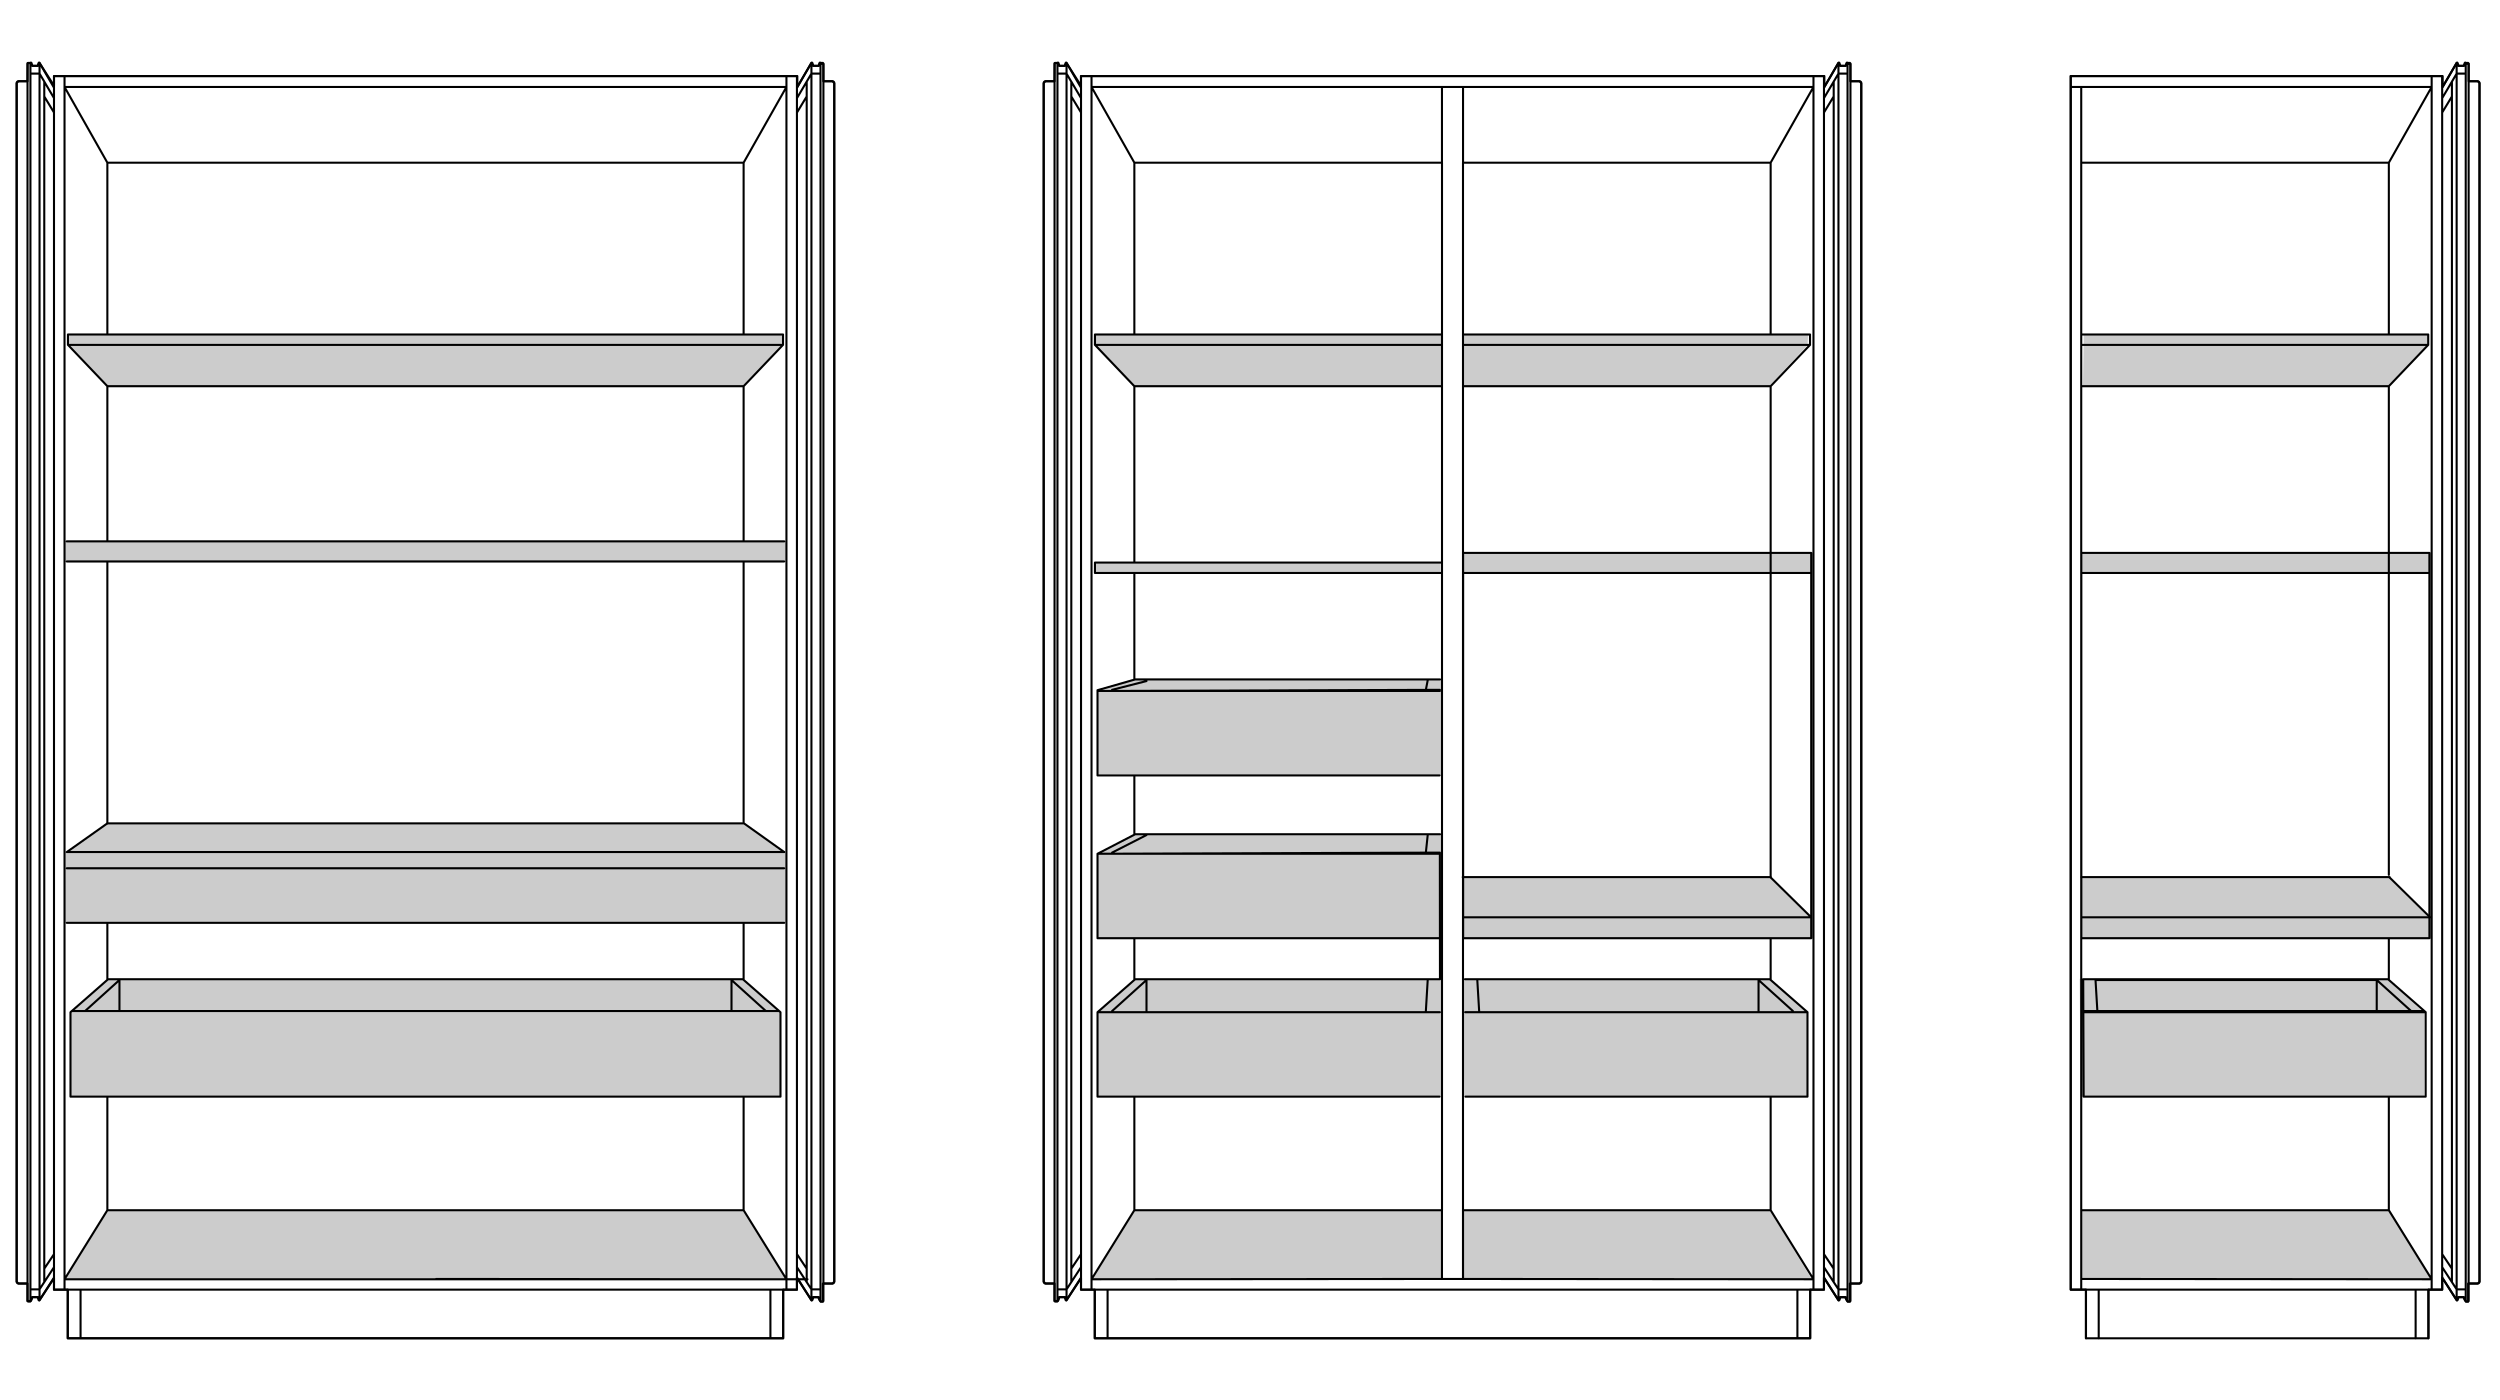
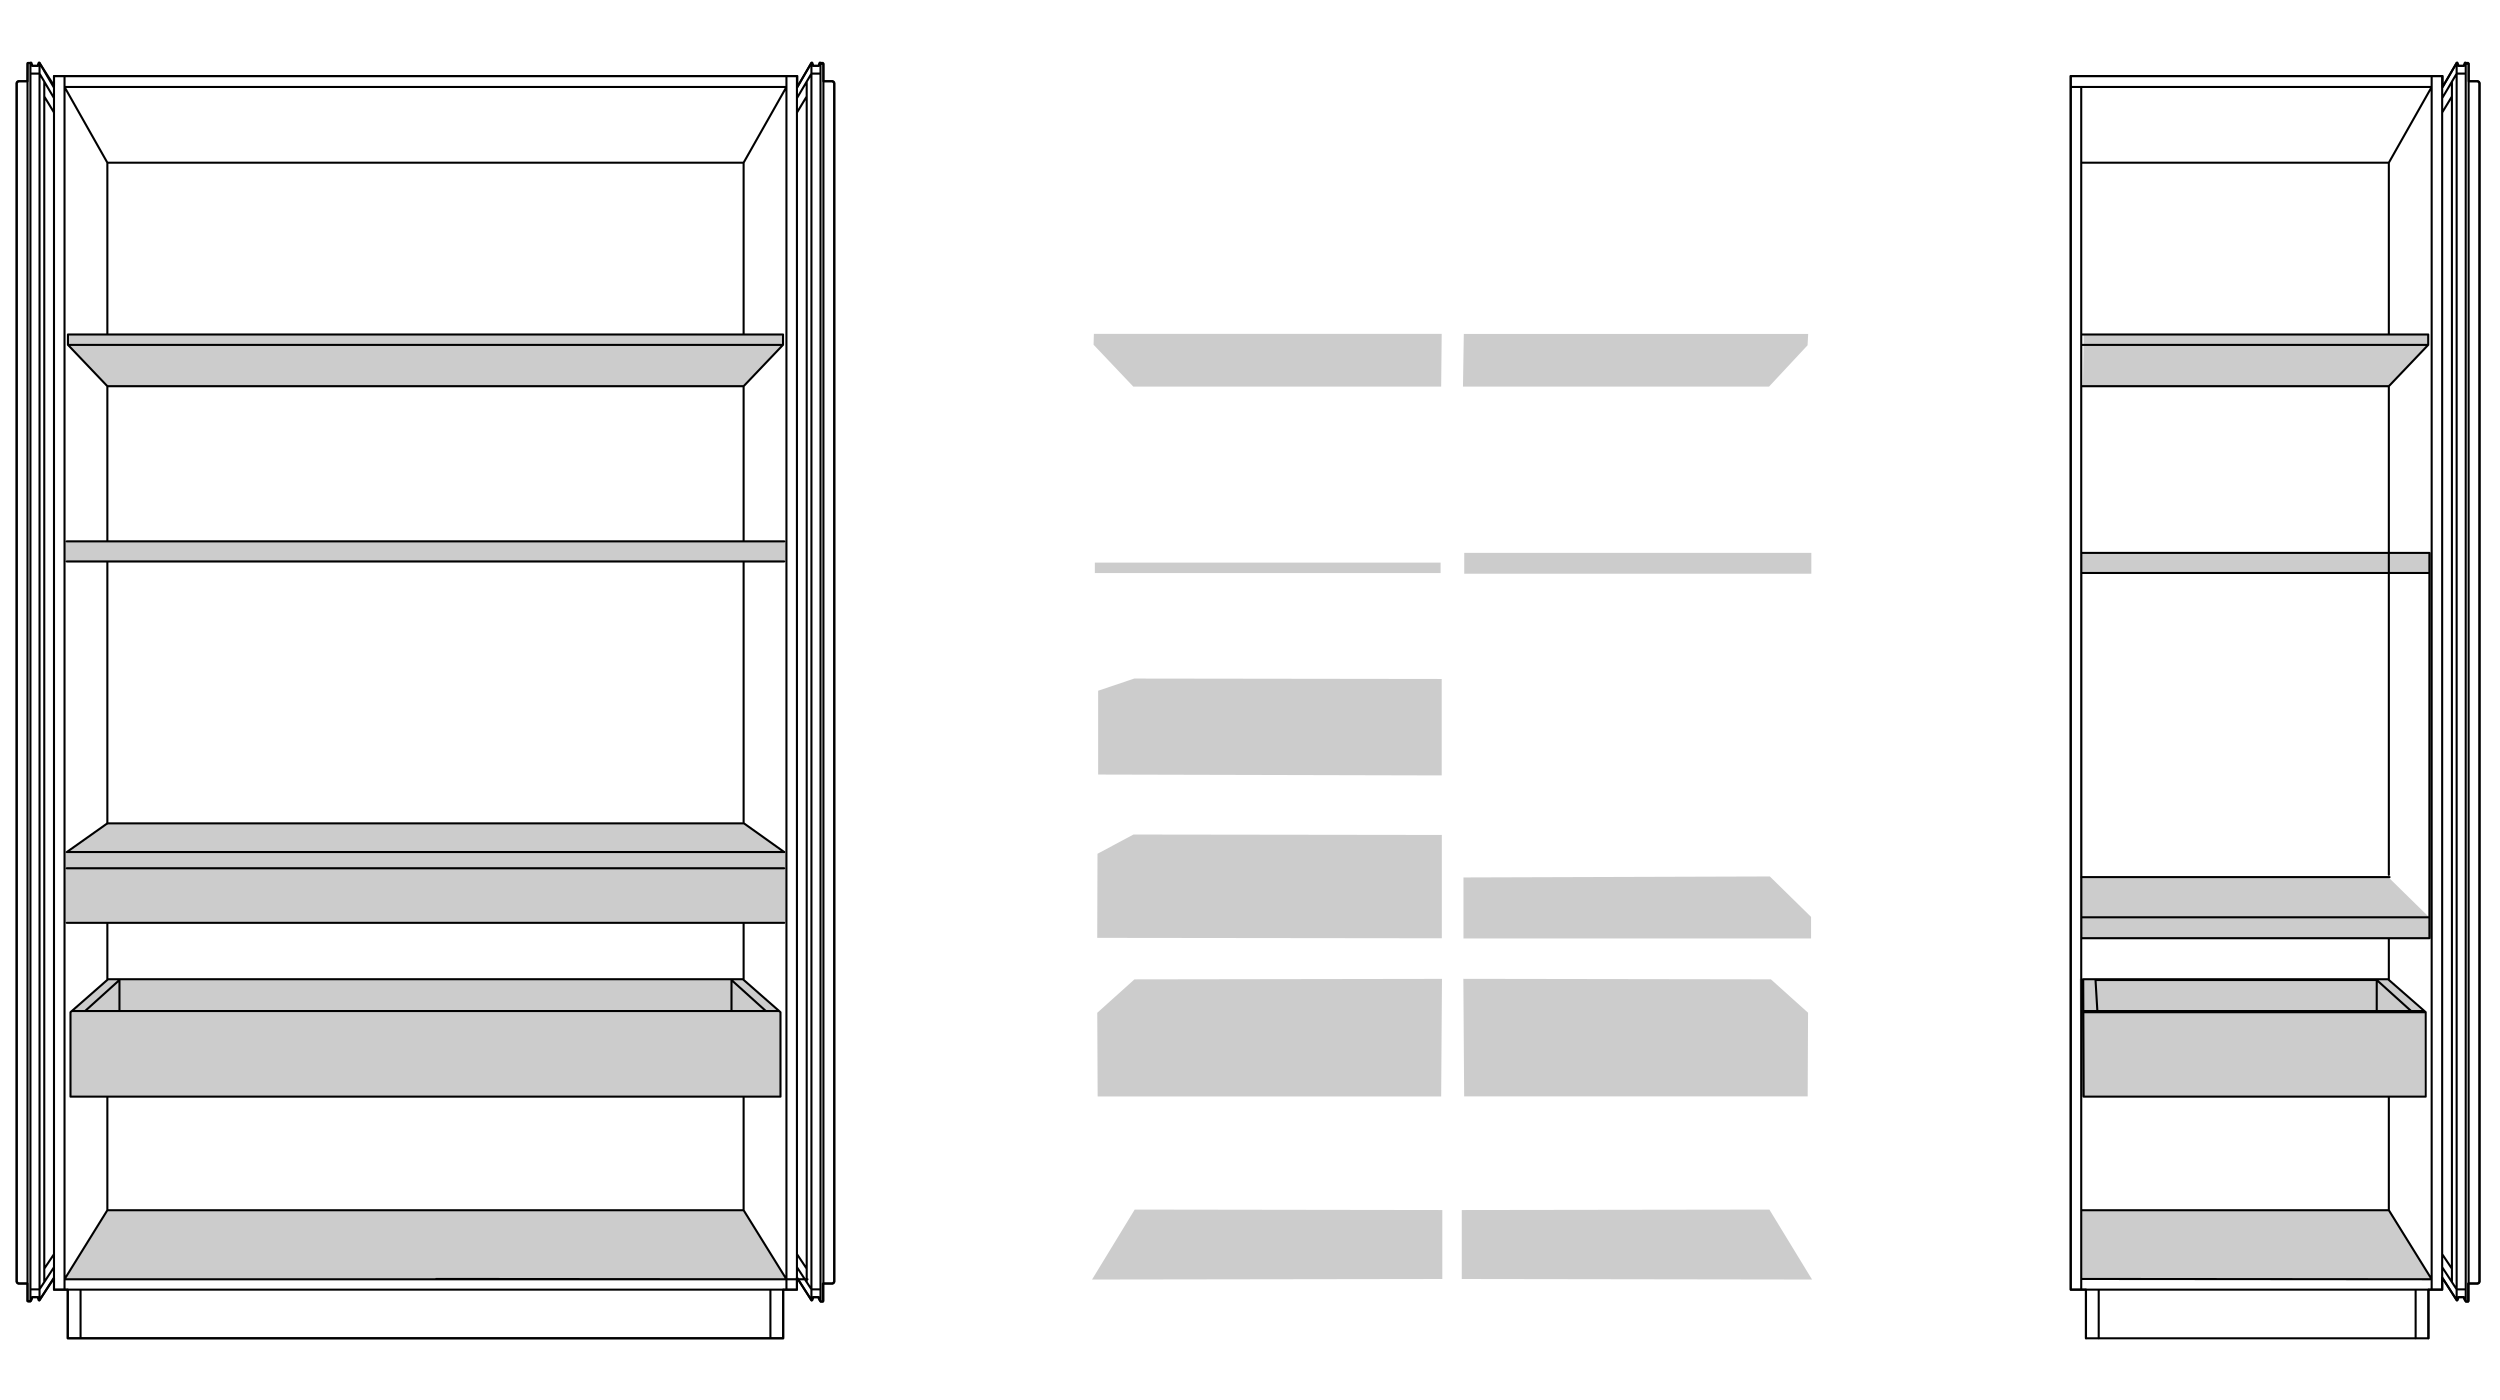
<svg xmlns="http://www.w3.org/2000/svg" width="600" height="336" viewBox="0 0 600 336" fill="none">
  <path d="M346.157 290.4V306.961L262.088 307.09L272.329 290.298L346.157 290.409V290.4ZM350.825 290.4V306.961L434.895 307.09L424.653 290.298L350.825 290.409V290.4ZM499.626 290.4V306.961L583.695 307.09L573.454 290.298L499.626 290.409V290.4ZM351.231 210.59V225.234H434.655V220.055L424.764 210.35L351.231 210.59ZM499.487 210.59V225.234H582.911V220.055L573.02 210.35L499.487 210.59ZM272.264 235.049L263.342 243.067L263.435 263.148H345.88L346.074 234.929L272.264 235.049ZM351.204 234.92L351.397 263.139H433.843L433.935 243.058L425.013 235.04L351.204 234.92ZM499.127 234.92L499.321 263.139H581.767L581.859 243.058L572.937 235.04L499.127 234.92ZM272.043 200.277L263.398 204.904L263.333 225.087L346.037 225.188V200.388L272.043 200.287V200.277ZM272.218 162.852L263.555 165.773V185.891L346.009 186.103V162.953L272.218 162.852ZM25.813 290.381L15.637 306.739L188.665 306.767L178.424 290.446L25.804 290.372L25.813 290.381ZM25.804 234.92L16.938 242.965L17.021 263.185H187.466L187.438 243.03L178.175 234.819L25.804 234.92ZM15.674 204.572L15.535 221.373H188.61V204.766L178.701 197.513H25.813L15.683 204.563L15.674 204.572ZM188.61 129.767H15.406V134.78H188.619V129.767H188.61ZM434.719 132.688H351.416V137.701H434.719V132.688ZM583.021 132.688H499.718V137.701H583.021V132.688ZM345.742 135.029H262.761V137.536H345.742V135.029ZM16.347 80.111L16.273 82.738L25.804 92.783H178.387L187.632 82.867L187.78 80.139L16.347 80.111ZM351.121 92.783H424.57L433.815 82.867L433.963 80.139H351.314L351.111 92.774L351.121 92.783ZM499.921 92.783H573.371L582.615 82.867L582.763 80.139H500.115L499.912 92.774L499.921 92.783ZM346.009 80.13H262.53L262.457 82.738L271.987 92.783H345.88L346.009 80.13Z" fill="#CCCCCC" />
-   <path d="M351.183 80.276H434.404V82.774M424.956 92.69L434.413 82.764M424.956 92.69V137.516V210.58L434.68 220.155H351.155M424.956 92.69V132.696M351.137 92.69H424.947M346.017 80.276H262.796V82.774M262.787 82.764L272.244 92.69V135.019M346.063 92.69H272.253M424.956 39.044V80.267M424.956 39.044L435.234 20.87H348.6H261.966L272.244 39.044M424.956 39.044H351.128V20.87M272.244 39.044V80.267M272.244 39.044H346.072V20.87M272.244 137.516V163.063M444.11 312.24V15.498V15.461M424.956 263.193V290.454M424.956 290.454L435.234 307.024M424.956 290.454H351.128V306.96M272.244 263.193V290.454M272.244 290.454L261.966 307.024M272.244 290.454H346.072V306.96M253.09 15.461V15.498V312.24M255.517 15.802H254.271M255.95 15.055C255.969 15.074 255.969 15.101 255.969 15.101V17.663M254.262 15.802L254.031 15.12L253.994 15.055C253.994 15.055 253.92 15 253.874 15.009C253.828 15.018 253.8 15.065 253.791 15.111M253.791 15.101V17.663M253.791 17.663H255.969M253.791 17.663V309.448M255.969 17.663L257.103 19.59M255.969 17.663V309.448H253.791M255.959 15.055C255.959 15.055 255.904 15 255.867 15C255.83 15 255.793 15.018 255.775 15.055L255.517 15.811M255.996 15.129L255.959 15.065M253.09 312.231C253.136 312.277 253.182 312.323 253.219 312.369M265.822 321.161V309.522M262.75 309.476V321.18H348.6H434.45V309.476M255.996 312.001L259.447 306.619M253.856 312.259L253.957 312.102M253.856 312.259L253.745 312.369C253.745 312.369 253.819 312.296 253.856 312.259ZM253.228 312.379H253.727M253.727 15.092H253.228M253.736 15.101C253.745 15.101 253.745 15.101 253.745 15.101L253.791 15.148C253.791 15.148 253.754 15.111 253.736 15.092M253.118 15.203C253.118 15.203 253.09 15.304 253.09 15.323C253.09 15.359 253.09 15.405 253.09 15.452M250.913 308.038H253.09M250.488 307.614C250.488 307.725 250.534 307.835 250.608 307.918C250.691 308.001 250.793 308.047 250.913 308.047M250.488 307.614C250.488 307.623 250.488 307.623 250.488 307.623M250.488 307.614V19.921C250.488 19.93 250.488 19.93 250.488 19.93C250.488 19.82 250.525 19.709 250.608 19.626C250.691 19.543 250.802 19.497 250.913 19.497H253.09M255.959 312.065C255.913 312.13 255.821 312.13 255.775 312.065L255.517 311.31H254.253L253.994 312.065M257.113 304.49L259.447 300.997M259.447 304.13L257.113 307.706M257.113 307.706V19.59L259.447 23.543M257.113 307.706L255.978 309.448M259.447 27.008L257.113 23.147M253.219 15.101C253.219 15.101 253.155 15.175 253.118 15.212M259.447 21.055L255.996 15.12M253.791 309.448V312.01M255.969 312.019V309.457M253.791 312.019C253.791 312.065 253.828 312.102 253.874 312.121C253.92 312.13 253.967 312.121 253.994 312.074M255.987 312.001L255.95 312.065C255.95 312.065 255.969 312.028 255.969 312.01M275.159 235.205V242.651M263.719 242.651L263.405 242.928M263.405 242.928H345.564M263.405 242.928V263.193H345.491M263.405 242.928L272.447 235.011H345.601M266.902 242.651L275.15 235.205M342.649 235.205L342.206 242.651M345.592 235.002L345.564 204.626L263.405 204.903M263.405 204.903H345.564M263.405 204.903V225.169H345.491M263.405 204.903L272.447 200.221H345.601M266.902 204.626L275.15 200.415M342.649 200.415L342.206 204.626M345.564 165.56L263.405 165.837H345.564M266.902 165.56L275.15 163.459M342.649 163.265L342.206 165.56M345.491 186.102H263.405V165.643L272.447 163.063H345.601M346.081 39.044V290.454M261.975 307.024L346.081 306.95H348.6H351.119L435.225 307.024M261.966 18.262V309.512M441.692 15.802H442.938L443.169 15.12L443.205 15.055C443.205 15.055 443.279 15 443.325 15.009C443.371 15.018 443.399 15.065 443.408 15.111M443.408 15.101V17.663M443.408 17.663H441.231M443.408 17.663V309.448M441.231 17.663V15.101C441.231 15.101 441.231 15.074 441.24 15.055C441.24 15.055 441.296 15 441.333 15C441.369 15 441.406 15.018 441.425 15.055M441.231 17.663L440.087 19.59M441.231 17.663V309.448M441.203 15.129L441.24 15.065M441.434 15.055L441.692 15.811M444.11 312.231L443.98 312.369C443.98 312.369 443.98 312.369 443.971 312.369M431.377 321.161V309.522M441.203 312.001L437.753 306.619M443.242 312.102L443.344 312.259L443.455 312.369M443.971 312.379H443.473M443.962 15.092H443.464C443.445 15.111 443.408 15.148 443.408 15.148M443.464 312.369C443.464 312.369 443.39 312.296 443.353 312.259M444.082 15.203C444.082 15.203 444.11 15.304 444.11 15.323C444.11 15.359 444.11 15.405 444.11 15.452M446.287 308.038H444.11M446.711 19.93C446.711 19.82 446.674 19.709 446.591 19.626C446.508 19.543 446.398 19.497 446.287 19.497H444.11M446.287 308.047C446.407 308.047 446.508 308.001 446.591 307.918C446.665 307.835 446.711 307.725 446.711 307.614V19.921M441.692 311.31L441.434 312.065C441.388 312.13 441.296 312.13 441.249 312.065M441.249 312.065L441.213 312.001M441.249 312.065C441.249 312.065 441.231 312.028 441.231 312.01M443.205 312.065L442.947 311.31H441.683M440.087 304.49L437.753 300.997M437.753 304.13L440.087 307.706M440.087 307.706V19.59M440.087 307.706L441.231 309.448M437.753 27.008L440.087 23.147M440.087 19.59L437.753 23.543M443.98 15.101C443.98 15.101 444.045 15.175 444.082 15.212M437.753 21.055L441.203 15.12M441.231 309.448H443.408M443.408 309.448V312.01M441.231 312.019V309.457M443.408 312.019C443.408 312.065 443.371 312.102 443.325 312.121C443.279 312.139 443.233 312.121 443.205 312.074M422.05 242.651V235.205L430.298 242.651M433.481 242.651L433.804 242.928H351.644M354.551 235.205L354.994 242.651M351.709 263.193H433.795V242.928L424.753 235.011H351.598M351.119 39.044V290.454M435.234 18.262V309.512M351.119 137.516H434.68M424.79 132.696H351.155V225.169H434.69V132.696H424.799M351.192 82.774H434.413M346.007 82.774H262.787M346.007 135.019H262.787V137.516H346.007M272.244 225.169V235.177M272.244 186.102V200.221M424.956 225.169V235.177M348.6 309.512H259.447V18.262H348.6H437.753V309.512H348.6Z" stroke="black" stroke-width="0.5" stroke-linecap="round" stroke-linejoin="round" />
-   <path d="M253.09 19.497H250.913L250.488 19.922V307.623L250.913 308.047H253.09V312.241H253.847L254.243 311.319H255.636L255.95 312.075L259.438 306.785V309.531H262.741V321.189H434.441V309.531H437.743V306.637L441.231 312.084L441.674 311.328H442.809L443.436 312.379H443.953V308.057H446.269L446.693 307.633V19.931L446.269 19.497H444.091V15.332H443.187L442.919 15.802H441.674L441.213 15.102L437.845 20.871V18.263H259.428V20.548L255.95 15.102L255.498 15.802H254.253L253.782 15.148H253.109L253.081 19.497H253.09Z" stroke="black" stroke-width="0.5" stroke-linecap="round" stroke-linejoin="round" />
-   <path d="M351.055 210.506H424.957" stroke="black" stroke-width="0.5" stroke-linecap="round" stroke-linejoin="round" />
  <path d="M499.548 80.276H582.769V82.774M573.321 92.69L582.778 82.764M573.321 92.69H499.511M573.321 92.69V132.696M573.321 209.962V137.7V132.696M573.321 39.044V80.267M573.321 39.044L583.599 20.87H496.965M573.321 39.044H499.493M592.475 312.24V15.498V15.461M573.321 263.193V290.454M573.321 290.454L583.599 307.024L499.493 306.95M573.321 290.454H499.493M503.691 321.161V309.522M500.618 321.18V309.476M590.057 15.802H591.303L591.534 15.12L591.57 15.055C591.57 15.055 591.644 15 591.69 15.009C591.736 15.018 591.764 15.065 591.773 15.111M591.773 15.101V17.663M591.773 17.663H589.596M591.773 17.663V309.448M589.596 17.663V15.101C589.596 15.101 589.596 15.074 589.614 15.055C589.614 15.055 589.67 15 589.707 15C589.744 15 589.781 15.018 589.799 15.055L590.057 15.811M589.596 17.663L588.461 19.59V307.706M589.596 17.663V309.448M589.568 15.129L589.605 15.065M592.475 312.231C592.428 312.277 592.382 312.323 592.345 312.369M579.752 321.161V309.522M582.815 321.18V309.476M586.127 306.619L589.578 312.001L589.614 312.065M591.718 312.259L591.617 312.102M591.718 312.259L591.82 312.369M591.718 312.259L591.829 312.369M592.336 312.379H591.838M591.838 15.092H592.336M591.829 15.101C591.829 15.101 591.829 15.101 591.838 15.101M592.447 15.203C592.447 15.203 592.475 15.304 592.475 15.323C592.475 15.359 592.475 15.405 592.475 15.452M591.773 15.148C591.773 15.148 591.81 15.111 591.829 15.092M594.652 308.038H592.475M595.076 307.614C595.076 307.725 595.03 307.835 594.956 307.918C594.873 308.001 594.772 308.047 594.652 308.047M595.076 307.614C595.076 307.623 595.076 307.623 595.076 307.623M595.076 307.614V19.921C595.076 19.93 595.076 19.93 595.076 19.93C595.076 19.82 595.04 19.709 594.956 19.626C594.873 19.543 594.763 19.497 594.652 19.497H592.475M590.057 311.31L589.799 312.065C589.753 312.13 589.661 312.13 589.614 312.065M589.614 312.065C589.614 312.065 589.596 312.028 589.596 312.01M588.461 304.49L586.127 300.997M586.127 304.13L588.461 307.706M588.461 307.706L589.596 309.448M586.127 27.008L588.461 23.147M588.461 19.599L586.127 23.552M592.345 15.101C592.345 15.101 592.41 15.175 592.447 15.212M586.127 21.055L589.578 15.12M589.596 309.448H591.773M591.773 309.448V312.01M591.57 312.065L591.312 311.31H590.048M589.596 312.019V309.457M591.773 312.019C591.773 312.065 591.736 312.102 591.69 312.121C591.644 312.139 591.598 312.121 591.57 312.074M570.415 235.205V242.651M581.846 242.651H500M582.169 242.928H500.009M582.169 242.928L573.127 235.011H499.973L500.074 263.193H582.16V242.928H582.169ZM502.925 235.205L503.368 242.651H578.672L570.424 235.205H502.934M499.493 39.044V290.454M499.493 39.044V20.87M499.493 290.454V309.522M583.599 18.262V309.512M499.521 220.155H583.045M499.493 137.516H583.055M499.557 82.774H582.778M573.321 225.169V235.177M573.321 132.696H583.055V225.169H499.521V132.696H573.321ZM496.965 18.262V309.512H586.118V18.262H496.965Z" stroke="black" stroke-width="0.5" stroke-linecap="round" stroke-linejoin="round" />
  <path d="M496.965 18.263H586.228V20.871L589.596 15.102L590.057 15.802H591.303L591.58 15.323H592.484V19.497H594.661L595.086 19.931V307.623L594.661 308.047H592.345V312.37H591.829L591.201 311.319H590.067L589.624 312.075L586.136 306.628V309.522H582.833V321.189H500.637V309.522H496.983V18.263H496.965Z" stroke="black" stroke-width="0.5" stroke-linecap="round" stroke-linejoin="round" />
-   <path d="M573.488 210.58L583.222 220.155" stroke="black" stroke-width="0.5" stroke-linecap="round" stroke-linejoin="round" />
  <path d="M499.586 210.506H573.488" stroke="black" stroke-width="0.5" stroke-linecap="round" stroke-linejoin="round" />
  <path d="M178.468 92.69L187.925 82.764M178.468 92.69H25.765M178.468 92.69V129.931M25.765 92.69L16.308 82.764M25.765 92.69V129.812M178.468 134.751V197.346M178.468 39.044V80.267M178.468 39.044L188.746 20.87H15.487L25.765 39.044M178.468 39.044H25.765M25.765 39.044V80.267M16.04 204.488L25.765 197.604V134.77M197.621 312.24V15.498V15.461M178.468 263.193V290.454M178.468 290.454L188.746 307.024M178.468 290.454H25.765M25.765 263.193V290.454M25.765 290.454L15.487 307.024H193.792L104.64 306.95M6.602 15.461V15.498V312.24M9.028 15.802H7.783L7.552 15.12L7.515 15.055M9.48 15.055C9.49 15.074 9.49 15.101 9.49 15.101V17.663M7.303 15.101V17.663M7.303 17.663H9.48M7.303 17.663V309.448V312.01M9.49 17.663L10.634 19.59M9.49 17.663V309.448H7.312M9.471 15.055C9.471 15.055 9.416 15 9.379 15C9.342 15 9.305 15.018 9.287 15.055L9.028 15.811M9.471 15.065L9.508 15.129L12.959 21.055M7.506 15.055C7.506 15.055 7.432 15 7.386 15.009C7.34 15.018 7.303 15.065 7.303 15.111M6.611 312.231C6.657 312.277 6.694 312.323 6.74 312.369M19.334 321.161V309.522M16.262 309.476V321.18H102.112H187.961V309.476M12.959 306.619L9.508 312.001L9.471 312.065M7.257 15.101L7.303 15.148C7.303 15.148 7.266 15.111 7.248 15.092H6.749M7.368 312.259L7.469 312.102M7.368 312.259L7.257 312.369C7.257 312.369 7.331 312.296 7.368 312.259ZM6.749 312.379H7.248C7.248 312.379 7.248 312.379 7.257 312.379M6.639 15.203C6.639 15.203 6.611 15.304 6.611 15.323C6.611 15.359 6.611 15.405 6.611 15.452M4.434 308.038H4.424H6.602M4 19.93C4 19.82 4.037 19.709 4.12 19.626C4.203 19.543 4.314 19.497 4.424 19.497H6.602M4.424 308.047C4.314 308.047 4.203 308.001 4.12 307.918C4.046 307.835 4 307.725 4 307.614V19.921M9.471 312.065C9.425 312.13 9.333 312.13 9.287 312.065L9.028 311.31H7.764L7.506 312.065M9.471 312.065C9.471 312.065 9.49 312.028 9.49 312.01M10.624 304.49L12.959 300.997M12.959 304.13L10.624 307.706M10.624 307.706V19.59L12.959 23.543M10.624 307.706L9.48 309.448M12.959 27.008L10.624 23.147M6.74 15.101C6.74 15.101 6.676 15.175 6.639 15.212M9.49 312.019V309.457M7.303 312.019C7.303 312.065 7.34 312.102 7.386 312.121C7.432 312.13 7.478 312.121 7.506 312.074M28.671 235.205V242.651M20.413 242.651L28.662 235.205M15.487 18.262V309.512M195.204 15.802H196.45L196.68 15.12L196.717 15.055C196.717 15.055 196.791 15 196.837 15.009C196.883 15.018 196.911 15.065 196.92 15.111M196.92 15.101V17.663M196.92 17.663H194.743M196.92 17.663V309.448M194.743 17.663V15.101C194.743 15.101 194.743 15.074 194.761 15.055C194.761 15.055 194.817 15 194.853 15C194.89 15 194.927 15.018 194.946 15.055L195.204 15.811M194.743 17.663L193.608 19.59M194.743 17.663V309.448M194.715 15.129L194.752 15.065M197.621 312.231C197.575 312.277 197.529 312.323 197.492 312.369M184.898 321.161V309.522M191.274 306.619L194.724 312.001L194.761 312.065M196.865 312.259L196.763 312.102M196.865 312.259L196.975 312.369C196.975 312.369 196.902 312.296 196.865 312.259ZM197.483 312.379H196.985M196.985 15.092H197.483C197.483 15.092 197.483 15.092 197.492 15.092M197.594 15.203C197.594 15.203 197.621 15.304 197.621 15.323C197.621 15.359 197.621 15.405 197.621 15.452M196.92 15.148C196.92 15.148 196.957 15.111 196.975 15.092M199.799 308.038H197.621M199.799 308.047C199.919 308.047 200.02 308.001 200.103 307.918C200.186 307.835 200.232 307.725 200.232 307.614V19.921M200.232 19.93C200.232 19.82 200.186 19.709 200.103 19.626C200.02 19.543 199.909 19.497 199.799 19.497H197.621M195.204 311.31L194.946 312.065C194.9 312.13 194.807 312.13 194.761 312.065M194.761 312.065C194.761 312.065 194.743 312.028 194.743 312.01M193.608 304.49L191.274 300.997M191.274 304.13L193.608 307.706M193.608 307.706V19.59M193.608 307.706L194.743 309.448M191.274 27.008L193.608 23.147M193.608 19.59L191.274 23.543M197.492 15.101C197.492 15.101 197.557 15.175 197.594 15.212M191.274 21.055L194.724 15.12M194.743 309.448H196.92M196.92 309.448V312.01M196.717 312.065L196.459 311.31H195.195M194.743 312.019V309.457M196.92 312.019C196.92 312.065 196.883 312.102 196.837 312.121C196.791 312.13 196.745 312.121 196.717 312.074M175.561 242.651V235.205L183.81 242.651M186.993 242.651H17.23M188.746 18.262V309.512M16.031 129.931H188.201M188.201 221.482H16.031M16.031 204.488H188.192M16.031 208.386H188.192M16.031 134.751H188.192M25.765 221.648V235.168M178.468 221.648V235.168M187.925 82.774V80.276H16.308V82.774H187.925ZM102.112 309.512H12.959V18.262H102.112H191.264V309.512H102.112ZM187.316 263.193V242.928L178.283 235.011H25.949L16.917 242.928V263.193H187.316Z" stroke="black" stroke-width="0.5" stroke-linecap="round" stroke-linejoin="round" />
  <path d="M6.602 19.497H4.424L4 19.922V307.623L4.424 308.047H6.602V312.241H7.358L7.764 311.319H9.157L9.471 312.075L12.959 306.785V309.531H16.262V321.189H187.961V309.531H191.264V306.637L194.752 312.084L195.195 311.328H196.33L196.957 312.379H197.474V308.057H199.789L200.214 307.633V19.931L199.789 19.497H197.612V15.332H196.708L196.431 15.802H195.186L194.724 15.102L191.357 20.871V18.263H12.959V20.548L9.48 15.102L9.019 15.802H7.774L7.294 15.148H6.62L6.593 19.497H6.602Z" stroke="black" stroke-width="0.5" stroke-linecap="round" stroke-linejoin="round" />
  <path d="M188.202 204.488L178.542 197.604H25.766" stroke="black" stroke-width="0.5" stroke-linecap="round" stroke-linejoin="round" />
</svg>